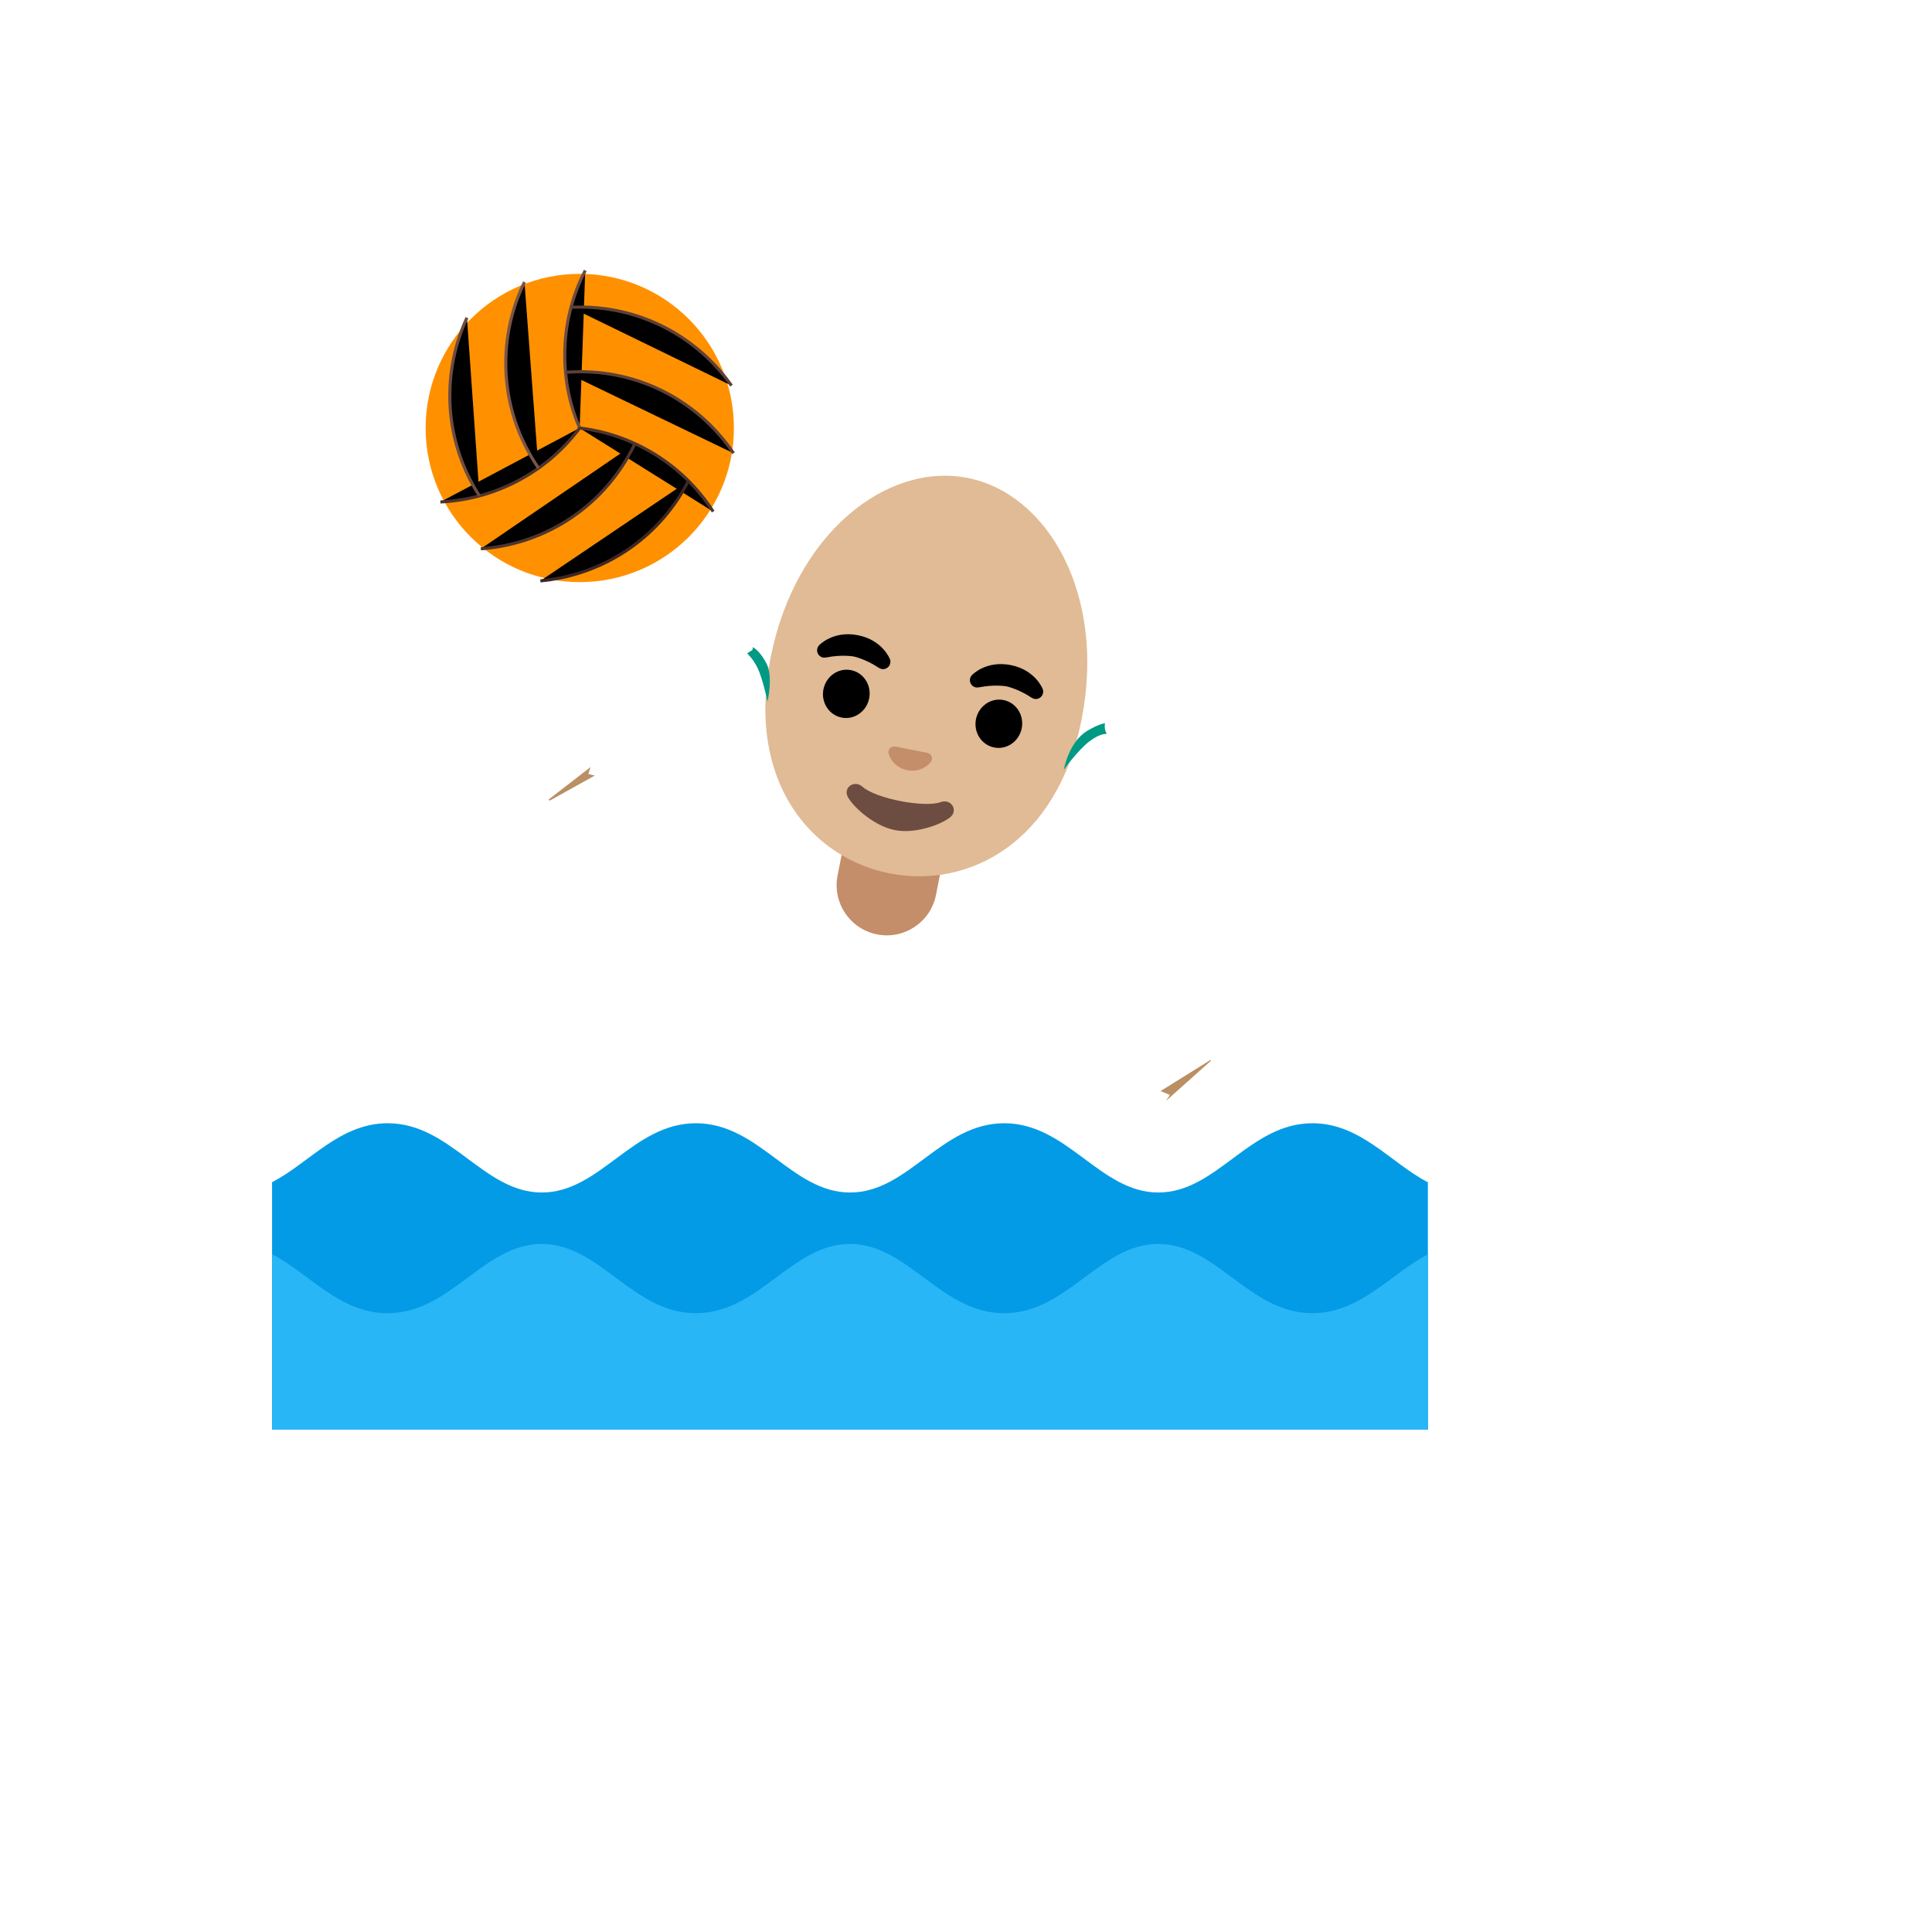
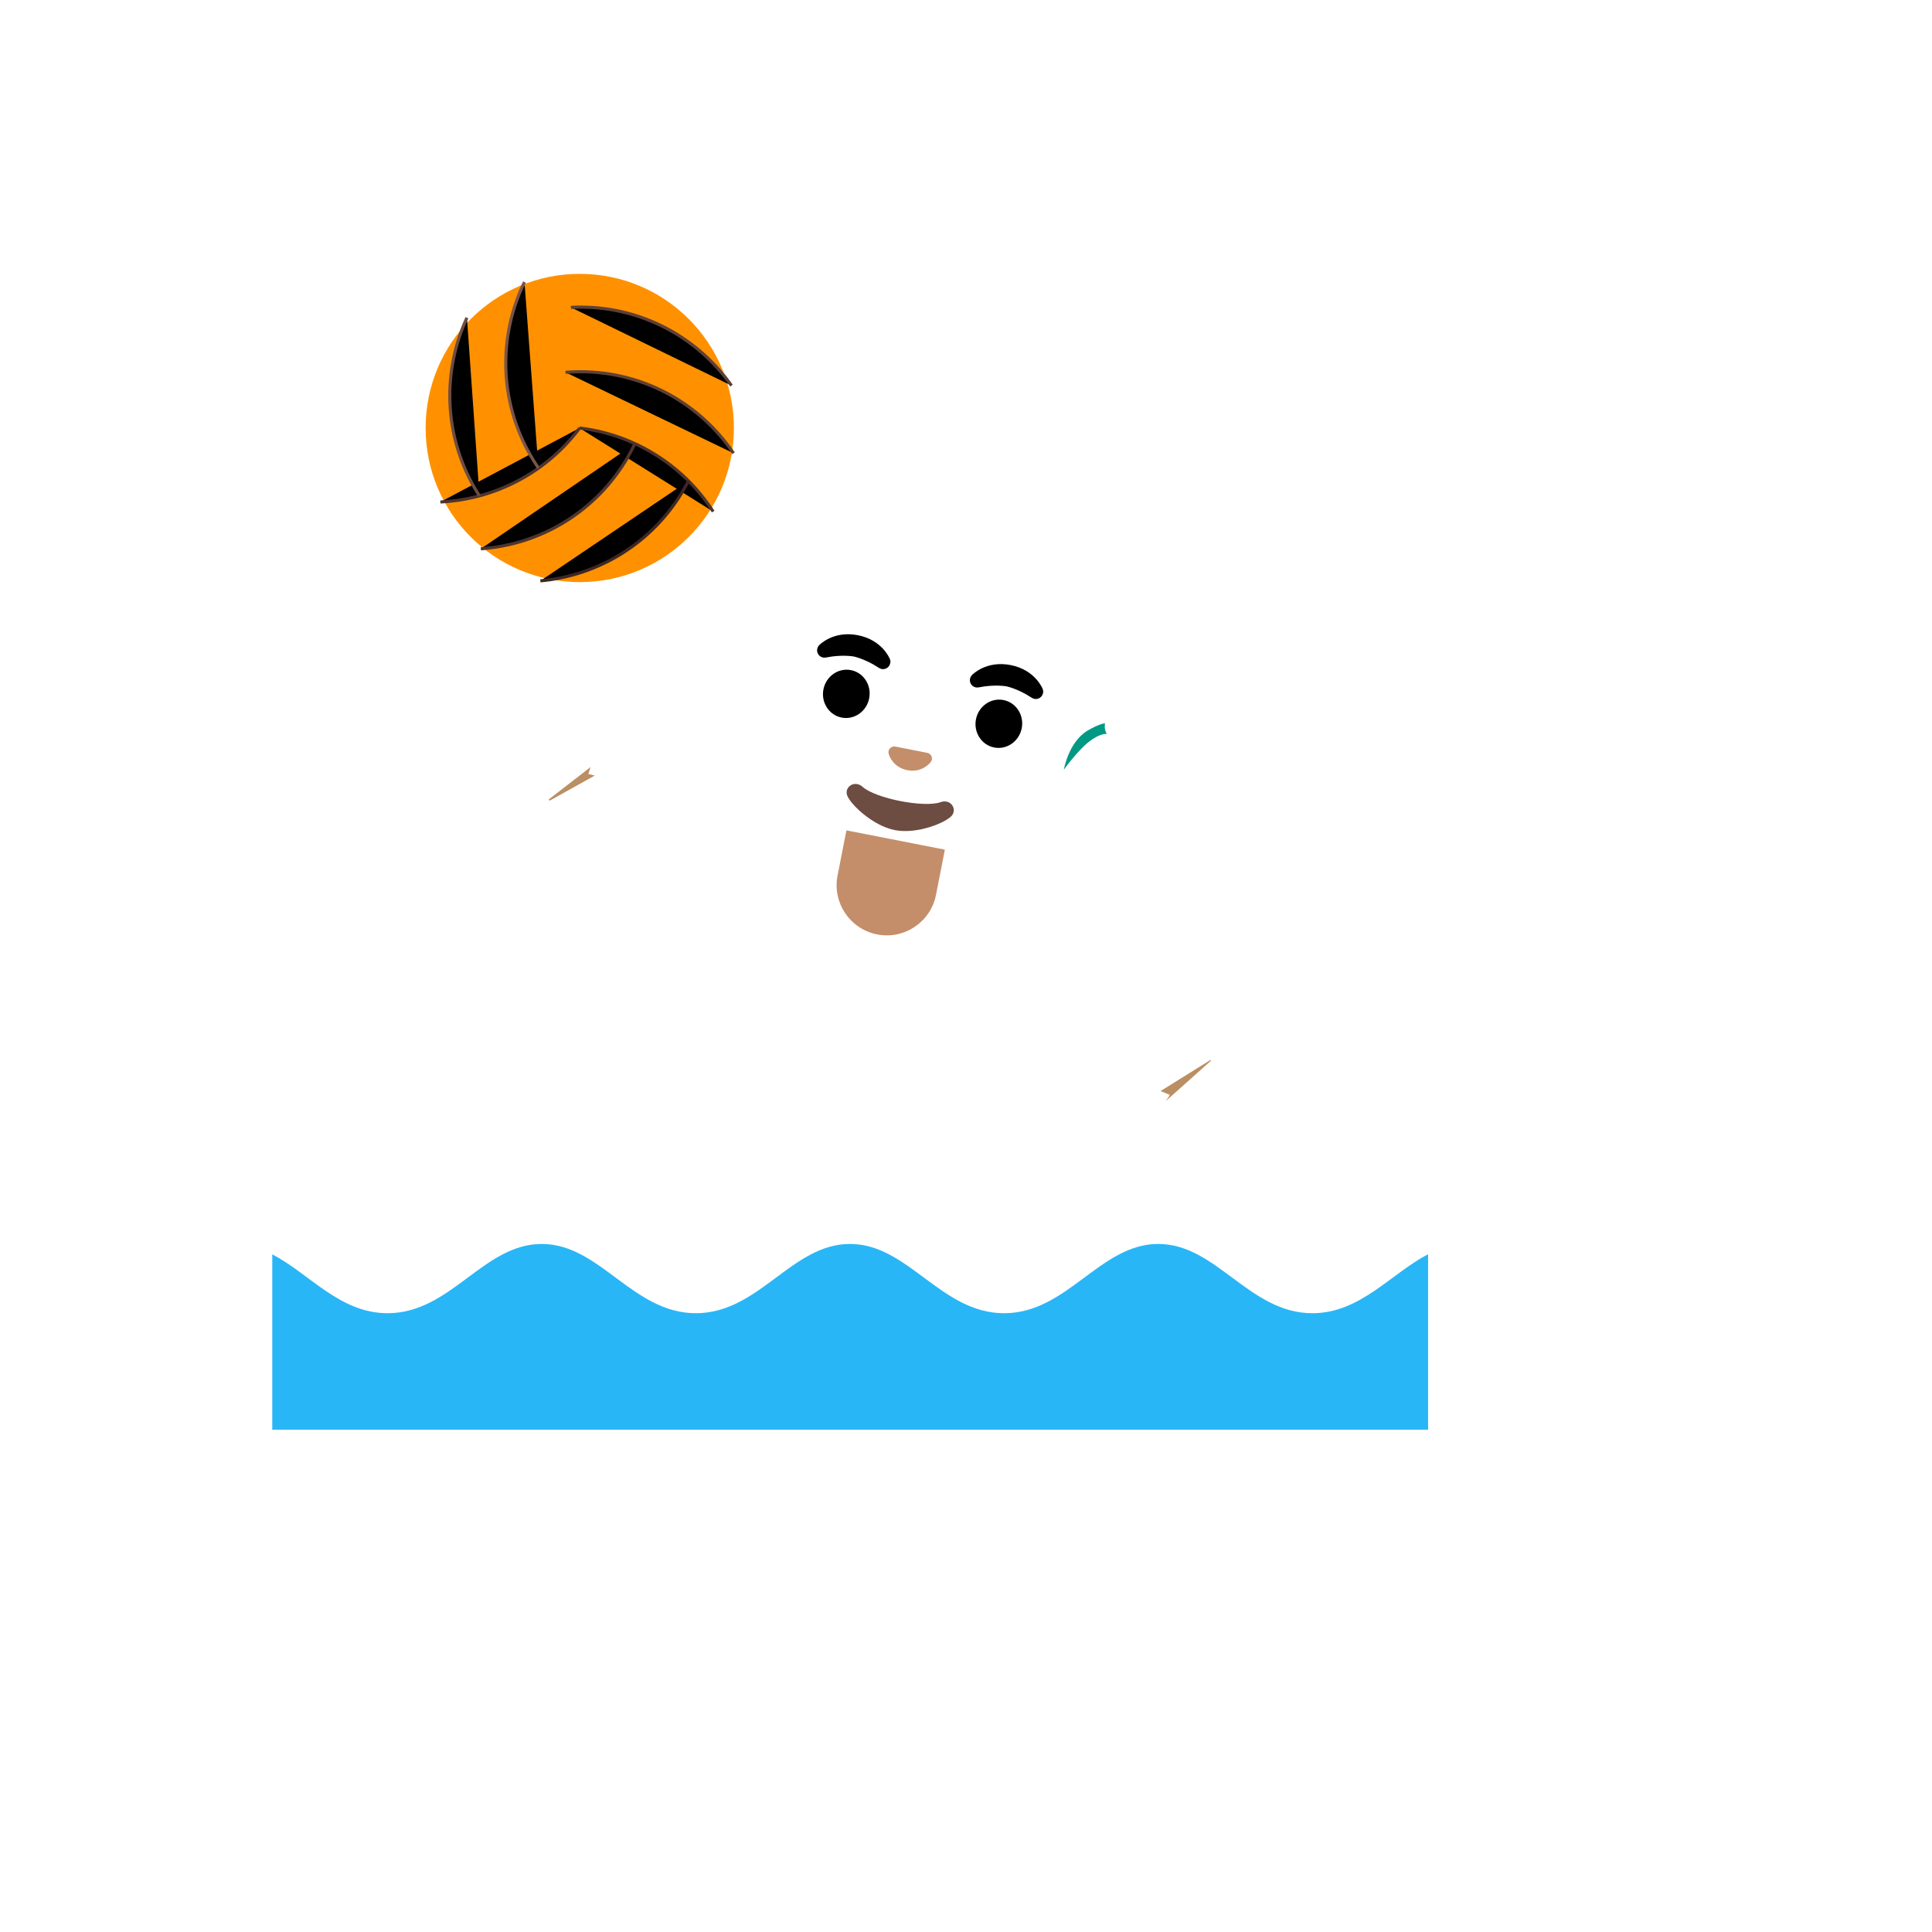
<svg xmlns="http://www.w3.org/2000/svg" version="1.1" width="100%" height="100%" id="svgWorkerArea" viewBox="-25 -25 625 625" style="background: white;">
  <defs id="defsdoc">
    <pattern id="patternBool" x="0" y="0" width="10" height="10" patternUnits="userSpaceOnUse" patternTransform="rotate(35)">
      <circle cx="5" cy="5" r="4" style="stroke: none;fill: #ff000070;" />
    </pattern>
-     <circle id="IconifyId17ecdb2904d178eab12473" cx="35.93" cy="20.01" r="16" />
  </defs>
  <g id="fileImp-692140694" class="cosito">
    <path id="pathImp-815614908" fill="url(#IconifyId17ecdb2904d178eab12471)" class="grouped" d="M390.489 335.749C390.208 336.123 358.763 372.678 358.763 372.678 358.763 372.678 336.232 355.07 336.232 355.07 336.232 355.07 352.188 331.136 352.188 331.136 352.188 331.136 353.465 329.204 353.465 329.204 353.465 329.204 352.344 328.737 350.442 327.957 343.181 325.028 324.639 317.673 316.255 315.71 305.348 313.154 302.699 319.263 298.772 328.924 290.264 349.772 279.294 379.721 279.294 379.721 240.245 375.296 200.075 367.973 160.808 366.258 174.021 344.849 190.071 297.198 192.408 290.997 196.647 279.809 187.671 277.845 172.899 273.669 162.085 270.615 148.778 267.187 136.25 262.014 119.889 255.251 119.92 238.049 123.005 229.291 129.519 210.749 150.617 181.797 151.677 179.117 155.198 170.079 144.291 170.079 138.432 157.115 135.907 151.474 138.369 146.301 141.548 141.003 145.444 134.521 153.297 131.622 160.777 130.469 168.318 129.347 176.265 129.566 183.184 132.713 184.648 133.399 186.612 134.022 187.858 135.113 188.98 136.141 189.136 137.326 190.57 137.949 192.377 138.728 194.216 137.793 196.086 139.04 197.519 140.006 198.579 141.564 199.046 143.184 199.888 145.896 201.758 147.921 200.916 150.601 198.33 158.922 191.442 165.311 186.581 174.349 183.558 179.927 181.407 185.942 178.883 191.769 174.427 202.054 169.471 212.431 166.043 223.152 165.794 223.9 165.545 224.648 165.327 225.396 165.327 225.396 166.075 225.583 167.415 225.894 175.86 227.982 208.115 235.774 229.743 241.227 252.68 246.993 273.155 252.135 294.814 260.3 356.27 283.548 373.442 295.142 382.324 300.19 394.914 307.327 401.677 321.226 390.489 335.749 390.489 335.749 390.489 335.749 390.489 335.749" />
    <path id="pathImp-834347736" fill="#ba8f63" class="grouped" d="M167.415 225.894C167.415 225.894 152.954 233.935 152.954 233.935 152.83 233.997 152.674 233.966 152.58 233.841 152.518 233.717 152.549 233.561 152.674 233.499 152.674 233.499 166.043 223.152 166.043 223.152 165.794 223.9 165.545 224.648 165.327 225.396 165.327 225.396 166.075 225.583 167.415 225.894 167.415 225.894 167.415 225.894 167.415 225.894" />
    <path id="pathImp-622851443" fill="#c48e6a" class="grouped" d="M258.757 277.284C249.965 275.558 244.233 267.037 245.949 258.243 245.949 258.243 248.816 243.627 248.816 243.627 248.816 243.627 280.666 249.86 280.666 249.86 280.666 249.86 277.798 264.476 277.798 264.476 276.073 273.268 267.551 279 258.757 277.284 258.757 277.284 258.757 277.284 258.757 277.284" />
    <path id="circleImp-130965044" fill="#ff9100" class="grouped" d="M112.69 113.454C112.69 85.905 135.004 63.591 162.553 63.591 190.101 63.591 212.416 85.905 212.416 113.454 212.416 141.002 190.101 163.316 162.553 163.316 135.004 163.316 112.69 141.002 112.69 113.454 112.69 113.454 112.69 113.454 112.69 113.454" />
    <path id="circleImp-115589823" fill="url(#IconifyId17ecdb2904d178eab12472)" opacity=".4" class="grouped" d="M112.69 113.454C112.69 85.905 135.004 63.591 162.553 63.591 190.101 63.591 212.416 85.905 212.416 113.454 212.416 141.002 190.101 163.316 162.553 163.316 135.004 163.316 112.69 141.002 112.69 113.454 112.69 113.454 112.69 113.454 112.69 113.454" />
-     <path id="pathImp-750043496" stroke="#6d4c41" class="grouped" d="M162.522 113.485C159.405 106.255 157.691 98.277 157.691 89.893 157.691 80.014 160.091 70.696 164.329 62.5" />
    <path id="pathImp-265541529" stroke="#5d4037" class="grouped" d="M159.686 74.436C160.683 74.374 161.712 74.343 162.74 74.342 182.965 74.343 200.823 84.377 211.637 99.741" />
    <path id="pathImp-104436945" stroke="#5d4037" class="grouped" d="M157.941 95.441C159.53 95.316 161.119 95.254 162.74 95.254 183.371 95.254 201.571 105.694 212.291 121.619" />
    <path id="pathImp-787645980" stroke="#4e342e" class="grouped" d="M162.459 113.454C170.282 114.389 178.073 116.882 185.303 121.058 193.842 125.982 200.729 132.744 205.715 140.504" />
    <path id="pathImp-898102000" stroke="#3e2723" class="grouped" d="M197.706 130.563C197.239 131.467 196.771 132.37 196.242 133.243 186.144 150.757 168.505 161.197 149.807 162.911" />
    <path id="pathImp-463127893" stroke="#4e342e" class="grouped" d="M180.379 118.533C179.693 119.967 178.945 121.401 178.135 122.803 167.82 140.66 149.682 151.194 130.547 152.534" />
    <path id="pathImp-294891828" stroke="#4e342e" class="grouped" d="M162.522 113.454C157.678 119.962 151.547 125.404 144.509 129.441 136.254 134.207 126.979 136.931 117.458 137.388" />
    <path id="pathImp-748907235" stroke="#6d4c41" class="grouped" d="M130.111 135.424C129.55 134.583 129.02 133.71 128.522 132.838 118.424 115.323 118.175 94.849 126.059 77.77" />
    <path id="pathImp-881600628" stroke="#795548" class="grouped" d="M149.183 126.418C148.28 125.109 147.438 123.769 146.628 122.335 136.313 104.478 136.281 83.474 144.665 66.24" />
-     <path id="pathImp-975379545" fill="#039be5" class="grouped" d="M399.589 338.366C379.114 338.366 368.642 360.774 349.726 360.774 330.84 360.774 320.338 338.366 299.863 338.366 279.388 338.366 268.917 360.774 250 360.774 231.083 360.774 220.612 338.366 200.137 338.366 179.662 338.366 169.16 360.774 150.274 360.774 131.389 360.774 120.886 338.366 100.411 338.366 84.891 338.366 75.075 351.206 63.014 357.439 63.014 357.439 63.014 437.5 63.014 437.5 63.014 437.5 436.923 437.5 436.923 437.5 436.923 437.5 436.923 357.47 436.923 357.47 424.925 351.237 415.108 338.366 399.589 338.366 399.589 338.366 399.589 338.366 399.589 338.366" />
    <path id="pathImp-614766302" fill="#29b6f6" class="grouped" d="M399.557 399.822C379.082 399.822 368.58 377.415 349.695 377.415 330.809 377.415 320.307 399.822 299.832 399.822 279.357 399.822 268.854 377.415 249.969 377.415 231.083 377.415 220.581 399.822 200.106 399.822 179.631 399.822 169.129 377.415 150.243 377.415 131.357 377.415 120.855 399.822 100.38 399.822 84.891 399.822 75.106 387.014 63.077 380.781 63.077 380.781 63.077 437.5 63.077 437.5 63.077 437.5 436.986 437.5 436.986 437.5 436.986 437.5 436.986 380.75 436.986 380.75 424.956 386.983 415.046 399.822 399.557 399.822 399.557 399.822 399.557 399.822 399.557 399.822" />
    <path id="pathImp-12827087" fill="#ba8f63" class="grouped" d="M366.71 318.016C366.773 318.079 366.741 318.141 366.679 318.203 366.679 318.203 352.188 331.136 352.188 331.136 352.188 331.136 353.465 329.204 353.465 329.204 353.465 329.204 352.344 328.737 350.442 327.957 350.442 327.957 366.492 317.954 366.492 317.954 366.586 317.923 366.679 317.923 366.71 318.016 366.71 318.016 366.71 318.016 366.71 318.016" />
-     <path id="pathImp-685658835" fill="#e0bb95" class="grouped" d="M287.958 129.597C261.811 124.486 232.143 147.672 224.258 187.905 216.405 227.92 237.472 252.571 262.871 257.557 288.27 262.544 317.097 247.647 324.919 207.632 332.803 167.399 314.074 134.708 287.958 129.597 287.958 129.597 287.958 129.597 287.958 129.597" />
    <path id="ellipseImp-437484162" class="grouped" d="M247.275 207.137C243.186 206.335 240.547 202.251 241.379 198.01 242.21 193.769 246.196 190.983 250.285 191.785 254.373 192.587 257.012 196.671 256.18 200.912 255.349 205.153 251.363 207.939 247.275 207.137 247.275 207.137 247.275 207.137 247.275 207.137" />
    <path id="ellipseImp-541194770" class="grouped" d="M296.62 216.813C292.531 216.011 289.893 211.927 290.724 207.686 291.556 203.445 295.542 200.659 299.63 201.461 303.719 202.263 306.358 206.347 305.526 210.588 304.695 214.829 300.709 217.615 296.62 216.813 296.62 216.813 296.62 216.813 296.62 216.813" />
    <path id="pathImp-289225779" fill="#6d4c41" class="grouped" d="M279.294 234.496C273.965 236.397 258.259 233.312 254.051 229.541 251.62 227.359 248.317 229.322 248.971 232.034 249.626 234.714 257.043 242.069 264.46 243.533 271.877 244.998 281.414 240.947 283.034 238.703 284.623 236.428 282.349 233.374 279.294 234.496 279.294 234.496 279.294 234.496 279.294 234.496" />
    <path id="pathImp-629055068" fill="#c48e6a" class="grouped" d="M275.586 218.789C275.43 218.696 275.274 218.633 275.118 218.571 275.118 218.571 264.491 216.483 264.491 216.483 264.336 216.483 264.149 216.483 263.993 216.514 262.964 216.701 262.216 217.605 262.466 218.758 262.715 219.911 264.242 223.308 268.512 224.149 272.781 224.991 275.461 222.404 276.147 221.438 276.801 220.472 276.459 219.381 275.586 218.789 275.586 218.789 275.586 218.789 275.586 218.789" />
    <stop offset="1" stop-color="#00ab94" id="stopImp-471603539" class="grouped" />
    <path id="pathImp-953268886" fill="url(#IconifyId17ecdb2904d178eab12475)" class="grouped" d="M332.959 212.276C334.268 214.457 334.954 216.483 331.682 222.747 325.106 235.337 313.793 237.581 313.295 237.674 313.201 237.706 313.108 237.706 313.014 237.706 312.522 237.716 312.055 237.483 311.768 237.082 311.403 236.605 311.354 235.957 311.643 235.431 311.736 235.213 322.145 215.08 314.167 197.379 308.994 185.911 297.307 177.87 279.357 173.507 262.466 169.394 249.252 171.108 240.059 178.712 224.508 191.583 225.598 217.2 225.63 217.449 225.63 218.01 225.38 218.54 224.913 218.851 224.476 219.132 223.884 219.194 223.386 218.945 222.887 218.696 211.481 212.992 213.849 193.733 214.41 189.245 215.47 187.407 216.716 186.409 217.09 186.066 217.496 185.817 217.901 185.599 218.43 185.319 218.524 185.256 218.524 184.352 218.524 184.352 218.524 184.197 218.524 184.197 219.147 160.2 228.902 138.603 244.64 126.449 257.76 116.352 274.433 113.298 292.882 117.63 310.24 121.743 322.862 130.688 330.373 144.244 344.116 169.02 335.733 198.781 332.835 207.289 331.775 210.406 332.305 211.216 332.959 212.276 332.959 212.276 332.959 212.276 332.959 212.276" />
-     <path id="pathImp-123339483" fill="#009984" class="grouped" d="M223.292 202.023C223.292 202.023 222.233 196.631 220.612 192.331 219.365 189.152 217.589 187.22 216.716 186.409 217.09 186.066 217.496 185.817 217.901 185.599 218.43 185.319 218.524 185.256 218.524 184.352 219.241 184.726 221.017 185.973 222.981 189.681 225.162 193.858 223.292 202.023 223.292 202.023 223.292 202.023 223.292 202.023 223.292 202.023" />
    <path id="pathImp-7115234" fill="#009984" class="grouped" d="M319.154 223.993C319.154 223.993 323.704 217.667 327.35 214.893 331.058 212.058 333.022 212.431 333.022 212.431 333.022 212.431 332.461 211.278 332.398 210.593 332.336 209.907 332.461 208.972 332.461 208.972 332.461 208.972 330.497 209.159 326.695 211.434 320.618 215.174 319.154 223.993 319.154 223.993 319.154 223.993 319.154 223.993 319.154 223.993" />
    <path id="pathImp-138361619" class="grouped" d="M312.266 197.784C312.266 197.784 309.898 191.707 301.951 190.149 294.004 188.591 289.516 193.297 289.516 193.297 289.155 193.641 288.905 194.086 288.8 194.574 288.55 195.883 289.392 197.13 290.7 197.379 290.981 197.441 291.667 197.348 291.729 197.348 296.871 196.32 300.611 197.036 300.611 197.036 300.611 197.036 304.319 197.784 308.682 200.683 308.745 200.714 309.368 201.056 309.617 201.088 310.926 201.337 312.173 200.496 312.422 199.187 312.547 198.75 312.453 198.252 312.266 197.784 312.266 197.784 312.266 197.784 312.266 197.784" />
    <path id="pathImp-444980988" class="grouped" d="M262.84 188.123C262.84 188.123 260.471 182.046 252.524 180.488 244.577 178.93 240.09 183.636 240.09 183.636 239.728 183.98 239.479 184.425 239.373 184.913 239.124 186.222 239.965 187.469 241.274 187.718 241.554 187.78 242.24 187.687 242.302 187.687 247.445 186.659 251.184 187.375 251.184 187.375 251.184 187.375 254.893 188.123 259.256 191.022 259.318 191.053 259.941 191.396 260.191 191.427 261.5 191.676 262.746 190.835 262.995 189.526 263.113 189.055 263.058 188.557 262.84 188.123 262.84 188.123 262.84 188.123 262.84 188.123" />
    <path id="pathImp-358702854" fill="url(#IconifyId17ecdb2904d178eab12476)" class="grouped" d="M337.229 380.127C337.229 380.127 330.684 375.483 330.684 375.483 322.363 369.562 320.4 357.938 326.321 349.617 326.321 349.617 327.132 348.464 327.132 348.464 333.053 340.143 344.677 338.179 352.998 344.101 352.998 344.101 359.543 348.744 359.543 348.744 367.863 354.665 369.827 366.29 363.906 374.611 363.906 374.611 363.095 375.764 363.095 375.764 357.205 384.053 345.55 386.017 337.229 380.127 337.229 380.127 337.229 380.127 337.229 380.127" />
  </g>
</svg>